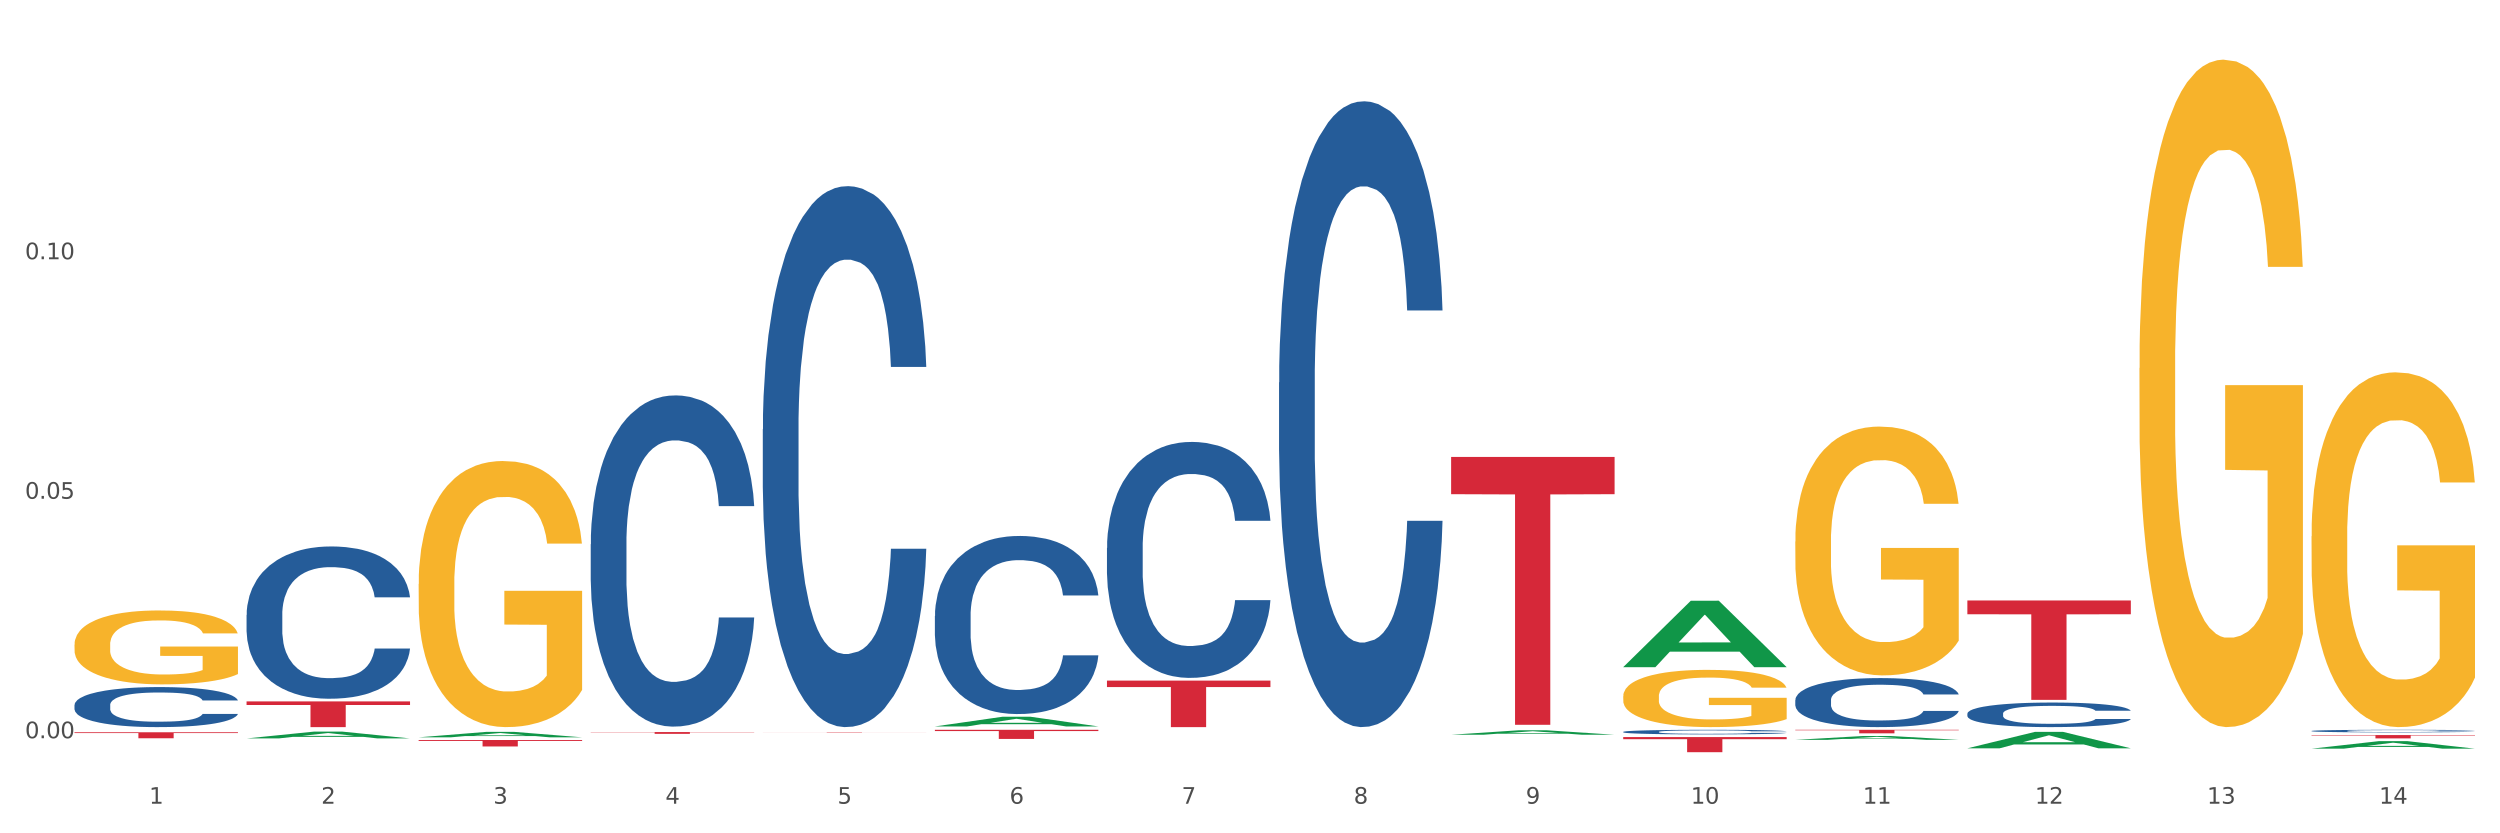
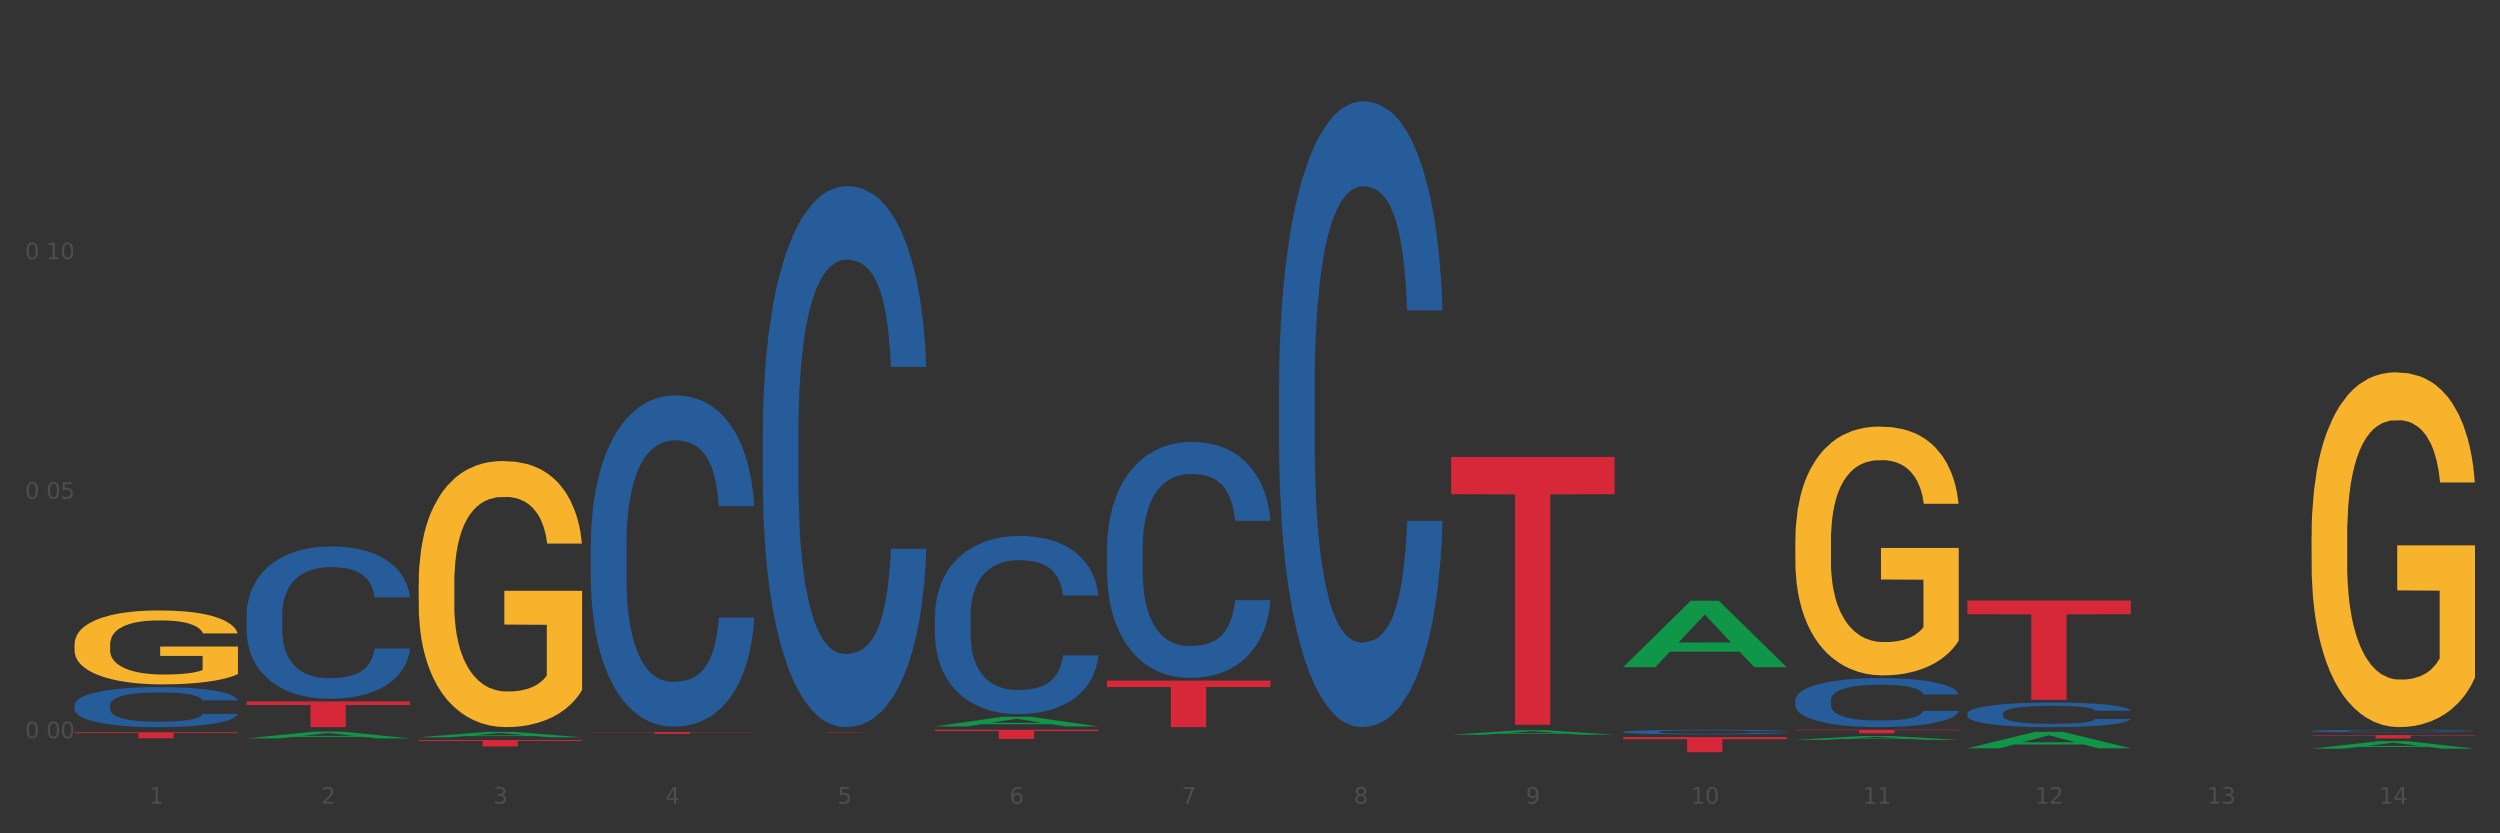
<svg xmlns="http://www.w3.org/2000/svg" xmlns:xlink="http://www.w3.org/1999/xlink" width="1080pt" height="360pt" viewBox="0 0 1080 360" version="1.1">
  <rect x="0" y="0" width="1080" height="360" fill="#333333" stroke="none" />
  <defs>
    <style type="text/css">*{stroke-linejoin: round; stroke-linecap: butt}</style>
  </defs>
  <g id="figure_1">
    <g id="patch_1">
-       <path d="M 0 360  L 1080 360  L 1080 0  L 0 0  z " style="fill: #ffffff; stroke: #ffffff; stroke-linejoin: miter" />
-     </g>
+       </g>
    <g id="axes_1">
      <g id="matplotlib.axis_1">
        <g id="xtick_1">
          <g id="text_1">
            <g style="fill: #4d4d4d" transform="translate(64.432 347.204) scale(0.096 -0.096)">
              <defs>
                <path id="DejaVuSans-31" d="M 794 531  L 1825 531  L 1825 4091  L 703 3866  L 703 4441  L 1819 4666  L 2450 4666  L 2450 531  L 3481 531  L 3481 0  L 794 0  L 794 531  z " transform="scale(0.016)" />
              </defs>
              <use xlink:href="#DejaVuSans-31" />
            </g>
          </g>
        </g>
        <g id="xtick_2">
          <g id="text_2">
            <g style="fill: #4d4d4d" transform="translate(138.771 347.204) scale(0.096 -0.096)">
              <defs>
                <path id="DejaVuSans-32" d="M 1228 531  L 3431 531  L 3431 0  L 469 0  L 469 531  Q 828 903 1448 1529  Q 2069 2156 2228 2338  Q 2531 2678 2651 2914  Q 2772 3150 2772 3378  Q 2772 3750 2511 3984  Q 2250 4219 1831 4219  Q 1534 4219 1204 4116  Q 875 4013 500 3803  L 500 4441  Q 881 4594 1212 4672  Q 1544 4750 1819 4750  Q 2544 4750 2975 4387  Q 3406 4025 3406 3419  Q 3406 3131 3298 2873  Q 3191 2616 2906 2266  Q 2828 2175 2409 1742  Q 1991 1309 1228 531  z " transform="scale(0.016)" />
              </defs>
              <use xlink:href="#DejaVuSans-32" />
            </g>
          </g>
        </g>
        <g id="xtick_3">
          <g id="text_3">
            <g style="fill: #4d4d4d" transform="translate(213.109 347.204) scale(0.096 -0.096)">
              <defs>
                <path id="DejaVuSans-33" d="M 2597 2516  Q 3050 2419 3304 2112  Q 3559 1806 3559 1356  Q 3559 666 3084 287  Q 2609 -91 1734 -91  Q 1441 -91 1130 -33  Q 819 25 488 141  L 488 750  Q 750 597 1062 519  Q 1375 441 1716 441  Q 2309 441 2620 675  Q 2931 909 2931 1356  Q 2931 1769 2642 2001  Q 2353 2234 1838 2234  L 1294 2234  L 1294 2753  L 1863 2753  Q 2328 2753 2575 2939  Q 2822 3125 2822 3475  Q 2822 3834 2567 4026  Q 2313 4219 1838 4219  Q 1578 4219 1281 4162  Q 984 4106 628 3988  L 628 4550  Q 988 4650 1302 4700  Q 1616 4750 1894 4750  Q 2613 4750 3031 4423  Q 3450 4097 3450 3541  Q 3450 3153 3228 2886  Q 3006 2619 2597 2516  z " transform="scale(0.016)" />
              </defs>
              <use xlink:href="#DejaVuSans-33" />
            </g>
          </g>
        </g>
        <g id="xtick_4">
          <g id="text_4">
            <g style="fill: #4d4d4d" transform="translate(287.448 347.204) scale(0.096 -0.096)">
              <defs>
                <path id="DejaVuSans-34" d="M 2419 4116  L 825 1625  L 2419 1625  L 2419 4116  z M 2253 4666  L 3047 4666  L 3047 1625  L 3713 1625  L 3713 1100  L 3047 1100  L 3047 0  L 2419 0  L 2419 1100  L 313 1100  L 313 1709  L 2253 4666  z " transform="scale(0.016)" />
              </defs>
              <use xlink:href="#DejaVuSans-34" />
            </g>
          </g>
        </g>
        <g id="xtick_5">
          <g id="text_5">
            <g style="fill: #4d4d4d" transform="translate(361.787 347.204) scale(0.096 -0.096)">
              <defs>
                <path id="DejaVuSans-35" d="M 691 4666  L 3169 4666  L 3169 4134  L 1269 4134  L 1269 2991  Q 1406 3038 1543 3061  Q 1681 3084 1819 3084  Q 2600 3084 3056 2656  Q 3513 2228 3513 1497  Q 3513 744 3044 326  Q 2575 -91 1722 -91  Q 1428 -91 1123 -41  Q 819 9 494 109  L 494 744  Q 775 591 1075 516  Q 1375 441 1709 441  Q 2250 441 2565 725  Q 2881 1009 2881 1497  Q 2881 1984 2565 2268  Q 2250 2553 1709 2553  Q 1456 2553 1204 2497  Q 953 2441 691 2322  L 691 4666  z " transform="scale(0.016)" />
              </defs>
              <use xlink:href="#DejaVuSans-35" />
            </g>
          </g>
        </g>
        <g id="xtick_6">
          <g id="text_6">
            <g style="fill: #4d4d4d" transform="translate(436.125 347.204) scale(0.096 -0.096)">
              <defs>
                <path id="DejaVuSans-36" d="M 2113 2584  Q 1688 2584 1439 2293  Q 1191 2003 1191 1497  Q 1191 994 1439 701  Q 1688 409 2113 409  Q 2538 409 2786 701  Q 3034 994 3034 1497  Q 3034 2003 2786 2293  Q 2538 2584 2113 2584  z M 3366 4563  L 3366 3988  Q 3128 4100 2886 4159  Q 2644 4219 2406 4219  Q 1781 4219 1451 3797  Q 1122 3375 1075 2522  Q 1259 2794 1537 2939  Q 1816 3084 2150 3084  Q 2853 3084 3261 2657  Q 3669 2231 3669 1497  Q 3669 778 3244 343  Q 2819 -91 2113 -91  Q 1303 -91 875 529  Q 447 1150 447 2328  Q 447 3434 972 4092  Q 1497 4750 2381 4750  Q 2619 4750 2861 4703  Q 3103 4656 3366 4563  z " transform="scale(0.016)" />
              </defs>
              <use xlink:href="#DejaVuSans-36" />
            </g>
          </g>
        </g>
        <g id="xtick_7">
          <g id="text_7">
            <g style="fill: #4d4d4d" transform="translate(510.464 347.204) scale(0.096 -0.096)">
              <defs>
                <path id="DejaVuSans-37" d="M 525 4666  L 3525 4666  L 3525 4397  L 1831 0  L 1172 0  L 2766 4134  L 525 4134  L 525 4666  z " transform="scale(0.016)" />
              </defs>
              <use xlink:href="#DejaVuSans-37" />
            </g>
          </g>
        </g>
        <g id="xtick_8">
          <g id="text_8">
            <g style="fill: #4d4d4d" transform="translate(584.803 347.204) scale(0.096 -0.096)">
              <defs>
-                 <path id="DejaVuSans-38" d="M 2034 2216  Q 1584 2216 1326 1975  Q 1069 1734 1069 1313  Q 1069 891 1326 650  Q 1584 409 2034 409  Q 2484 409 2743 651  Q 3003 894 3003 1313  Q 3003 1734 2745 1975  Q 2488 2216 2034 2216  z M 1403 2484  Q 997 2584 770 2862  Q 544 3141 544 3541  Q 544 4100 942 4425  Q 1341 4750 2034 4750  Q 2731 4750 3128 4425  Q 3525 4100 3525 3541  Q 3525 3141 3298 2862  Q 3072 2584 2669 2484  Q 3125 2378 3379 2068  Q 3634 1759 3634 1313  Q 3634 634 3220 271  Q 2806 -91 2034 -91  Q 1263 -91 848 271  Q 434 634 434 1313  Q 434 1759 690 2068  Q 947 2378 1403 2484  z M 1172 3481  Q 1172 3119 1398 2916  Q 1625 2713 2034 2713  Q 2441 2713 2670 2916  Q 2900 3119 2900 3481  Q 2900 3844 2670 4047  Q 2441 4250 2034 4250  Q 1625 4250 1398 4047  Q 1172 3844 1172 3481  z " transform="scale(0.016)" />
+                 <path id="DejaVuSans-38" d="M 2034 2216  Q 1584 2216 1326 1975  Q 1069 1734 1069 1313  Q 1069 891 1326 650  Q 1584 409 2034 409  Q 2484 409 2743 651  Q 3003 894 3003 1313  Q 3003 1734 2745 1975  Q 2488 2216 2034 2216  z M 1403 2484  Q 997 2584 770 2862  Q 544 3141 544 3541  Q 544 4100 942 4425  Q 1341 4750 2034 4750  Q 2731 4750 3128 4425  Q 3525 4100 3525 3541  Q 3525 3141 3298 2862  Q 3072 2584 2669 2484  Q 3125 2378 3379 2068  Q 3634 1759 3634 1313  Q 3634 634 3220 271  Q 2806 -91 2034 -91  Q 1263 -91 848 271  Q 434 634 434 1313  Q 947 2378 1403 2484  z M 1172 3481  Q 1172 3119 1398 2916  Q 1625 2713 2034 2713  Q 2441 2713 2670 2916  Q 2900 3119 2900 3481  Q 2900 3844 2670 4047  Q 2441 4250 2034 4250  Q 1625 4250 1398 4047  Q 1172 3844 1172 3481  z " transform="scale(0.016)" />
              </defs>
              <use xlink:href="#DejaVuSans-38" />
            </g>
          </g>
        </g>
        <g id="xtick_9">
          <g id="text_9">
            <g style="fill: #4d4d4d" transform="translate(659.142 347.204) scale(0.096 -0.096)">
              <defs>
                <path id="DejaVuSans-39" d="M 703 97  L 703 672  Q 941 559 1184 500  Q 1428 441 1663 441  Q 2288 441 2617 861  Q 2947 1281 2994 2138  Q 2813 1869 2534 1725  Q 2256 1581 1919 1581  Q 1219 1581 811 2004  Q 403 2428 403 3163  Q 403 3881 828 4315  Q 1253 4750 1959 4750  Q 2769 4750 3195 4129  Q 3622 3509 3622 2328  Q 3622 1225 3098 567  Q 2575 -91 1691 -91  Q 1453 -91 1209 -44  Q 966 3 703 97  z M 1959 2075  Q 2384 2075 2632 2365  Q 2881 2656 2881 3163  Q 2881 3666 2632 3958  Q 2384 4250 1959 4250  Q 1534 4250 1286 3958  Q 1038 3666 1038 3163  Q 1038 2656 1286 2365  Q 1534 2075 1959 2075  z " transform="scale(0.016)" />
              </defs>
              <use xlink:href="#DejaVuSans-39" />
            </g>
          </g>
        </g>
        <g id="xtick_10">
          <g id="text_10">
            <g style="fill: #4d4d4d" transform="translate(730.426 347.204) scale(0.096 -0.096)">
              <defs>
                <path id="DejaVuSans-30" d="M 2034 4250  Q 1547 4250 1301 3770  Q 1056 3291 1056 2328  Q 1056 1369 1301 889  Q 1547 409 2034 409  Q 2525 409 2770 889  Q 3016 1369 3016 2328  Q 3016 3291 2770 3770  Q 2525 4250 2034 4250  z M 2034 4750  Q 2819 4750 3233 4129  Q 3647 3509 3647 2328  Q 3647 1150 3233 529  Q 2819 -91 2034 -91  Q 1250 -91 836 529  Q 422 1150 422 2328  Q 422 3509 836 4129  Q 1250 4750 2034 4750  z " transform="scale(0.016)" />
              </defs>
              <use xlink:href="#DejaVuSans-31" />
              <use xlink:href="#DejaVuSans-30" transform="translate(63.623 0)" />
            </g>
          </g>
        </g>
        <g id="xtick_11">
          <g id="text_11">
            <g style="fill: #4d4d4d" transform="translate(804.765 347.204) scale(0.096 -0.096)">
              <use xlink:href="#DejaVuSans-31" />
              <use xlink:href="#DejaVuSans-31" transform="translate(63.623 0)" />
            </g>
          </g>
        </g>
        <g id="xtick_12">
          <g id="text_12">
            <g style="fill: #4d4d4d" transform="translate(879.104 347.204) scale(0.096 -0.096)">
              <use xlink:href="#DejaVuSans-31" />
              <use xlink:href="#DejaVuSans-32" transform="translate(63.623 0)" />
            </g>
          </g>
        </g>
        <g id="xtick_13">
          <g id="text_13">
            <g style="fill: #4d4d4d" transform="translate(953.442 347.204) scale(0.096 -0.096)">
              <use xlink:href="#DejaVuSans-31" />
              <use xlink:href="#DejaVuSans-33" transform="translate(63.623 0)" />
            </g>
          </g>
        </g>
        <g id="xtick_14">
          <g id="text_14">
            <g style="fill: #4d4d4d" transform="translate(1027.781 347.204) scale(0.096 -0.096)">
              <use xlink:href="#DejaVuSans-31" />
              <use xlink:href="#DejaVuSans-34" transform="translate(63.623 0)" />
            </g>
          </g>
        </g>
        <g id="xtick_15" />
        <g id="xtick_16" />
        <g id="xtick_17" />
        <g id="xtick_18" />
        <g id="xtick_19" />
        <g id="xtick_20" />
        <g id="xtick_21" />
        <g id="xtick_22" />
        <g id="xtick_23" />
        <g id="xtick_24" />
        <g id="xtick_25" />
        <g id="xtick_26" />
        <g id="xtick_27" />
      </g>
      <g id="matplotlib.axis_2">
        <g id="ytick_1">
          <g id="text_15">
            <g style="fill: #4d4d4d" transform="translate(10.8 318.918) scale(0.096 -0.096)">
              <defs>
-                 <path id="DejaVuSans-2e" d="M 684 794  L 1344 794  L 1344 0  L 684 0  L 684 794  z " transform="scale(0.016)" />
-               </defs>
+                 </defs>
              <use xlink:href="#DejaVuSans-30" />
              <use xlink:href="#DejaVuSans-2e" transform="translate(63.623 0)" />
              <use xlink:href="#DejaVuSans-30" transform="translate(95.41 0)" />
              <use xlink:href="#DejaVuSans-30" transform="translate(159.033 0)" />
            </g>
          </g>
        </g>
        <g id="ytick_2">
          <g id="text_16">
            <g style="fill: #4d4d4d" transform="translate(10.8 215.455) scale(0.096 -0.096)">
              <use xlink:href="#DejaVuSans-30" />
              <use xlink:href="#DejaVuSans-2e" transform="translate(63.623 0)" />
              <use xlink:href="#DejaVuSans-30" transform="translate(95.41 0)" />
              <use xlink:href="#DejaVuSans-35" transform="translate(159.033 0)" />
            </g>
          </g>
        </g>
        <g id="ytick_3">
          <g id="text_17">
            <g style="fill: #4d4d4d" transform="translate(10.8 111.992) scale(0.096 -0.096)">
              <use xlink:href="#DejaVuSans-30" />
              <use xlink:href="#DejaVuSans-2e" transform="translate(63.623 0)" />
              <use xlink:href="#DejaVuSans-31" transform="translate(95.41 0)" />
              <use xlink:href="#DejaVuSans-30" transform="translate(159.033 0)" />
            </g>
          </g>
        </g>
        <g id="ytick_4" />
        <g id="ytick_5" />
        <g id="ytick_6" />
      </g>
      <g id="PolyCollection_1">
        <path d="M 106.514 318.995  L 106.587 318.993  L 135.709 316.05  L 147.795 316.047  L 177.135 319.001  L 163.157 319.001  L 156.823 318.313  L 126.754 318.313  L 126.535 318.324  L 120.42 319.001  L 106.514 319.001  L 106.514 318.995  L 130.54 317.903  L 153.037 317.9  L 141.897 316.677  L 141.752 316.671  L 141.606 316.68  L 130.467 317.9  L 130.54 317.903  L 106.514 318.995  z " clip-path="url(#pb82de39bfc)" style="fill: #109648" />
        <path d="M 403.869 315.271  L 474.49 315.271  L 474.49 315.821  L 446.71 315.824  L 446.71 319.229  L 431.481 319.229  L 431.481 315.824  L 403.869 315.821  L 403.869 315.274  L 403.869 315.271  z " clip-path="url(#pb82de39bfc)" style="fill: #d62839" />
        <path d="M 478.207 294.014  L 548.829 294.014  L 548.829 296.807  L 521.049 296.826  L 521.049 314.113  L 505.82 314.113  L 505.82 296.826  L 478.207 296.807  L 478.207 294.033  L 478.207 294.014  z " clip-path="url(#pb82de39bfc)" style="fill: #d62839" />
        <path d="M 626.885 197.404  L 697.506 197.404  L 697.506 213.485  L 669.726 213.593  L 669.726 313.118  L 654.497 313.118  L 654.497 213.593  L 626.885 213.485  L 626.885 197.513  L 626.885 197.404  z " clip-path="url(#pb82de39bfc)" style="fill: #d62839" />
        <path d="M 701.223 318.418  L 771.845 318.418  L 771.845 319.326  L 744.065 319.332  L 744.065 324.95  L 728.836 324.95  L 728.836 319.332  L 701.223 319.326  L 701.223 318.424  L 701.223 318.418  z " clip-path="url(#pb82de39bfc)" style="fill: #d62839" />
        <path d="M 775.562 315.271  L 846.184 315.271  L 846.184 315.483  L 818.404 315.484  L 818.404 316.798  L 803.175 316.798  L 803.175 315.484  L 775.562 315.483  L 775.562 315.272  L 775.562 315.271  z " clip-path="url(#pb82de39bfc)" style="fill: #d62839" />
        <path d="M 849.901 259.389  L 920.523 259.389  L 920.523 265.358  L 892.742 265.398  L 892.742 302.342  L 877.514 302.342  L 877.514 265.398  L 849.901 265.358  L 849.901 259.429  L 849.901 259.389  z " clip-path="url(#pb82de39bfc)" style="fill: #d62839" />
        <path d="M 998.578 317.548  L 1069.2 317.548  L 1069.2 317.75  L 1041.42 317.751  L 1041.42 319.002  L 1026.191 319.002  L 1026.191 317.751  L 998.578 317.75  L 998.578 317.549  L 998.578 317.548  z " clip-path="url(#pb82de39bfc)" style="fill: #d62839" />
        <path d="M 106.514 265.628  L 106.597 265.568  L 106.597 263.885  L 106.848 261.602  L 107.766 257.396  L 108.935 254.211  L 110.938 250.486  L 112.023 248.923  L 113.442 247.181  L 116.364 244.357  L 119.703 241.953  L 122.04 240.631  L 123.794 239.79  L 127.717 238.288  L 129.971 237.627  L 132.308 237.086  L 134.312 236.726  L 137.651 236.305  L 140.322 236.125  L 143.411 236.065  L 145.998 236.125  L 149.421 236.365  L 154.43 237.086  L 156.35 237.507  L 158.937 238.228  L 161.609 239.189  L 163.779 240.151  L 166.283 241.533  L 168.871 243.335  L 171.376 245.619  L 173.129 247.722  L 174.548 249.945  L 175.8 252.649  L 176.718 255.593  L 177.135 258.057  L 161.859 258.057  L 161.442 255.833  L 160.607 253.43  L 159.772 251.808  L 158.854 250.486  L 157.435 248.983  L 156.183 248.022  L 154.096 246.88  L 152.176 246.159  L 150.59 245.739  L 148.67 245.378  L 144.579 245.018  L 141.658 245.018  L 139.821 245.138  L 137.567 245.438  L 135.647 245.859  L 133.393 246.58  L 131.64 247.361  L 129.887 248.383  L 128.886 249.104  L 127.383 250.426  L 126.381 251.507  L 125.046 253.37  L 124.294 254.692  L 122.959 258.117  L 122.374 260.64  L 122.124 262.383  L 121.957 264.306  L 121.957 273.679  L 122.458 277.885  L 122.875 279.688  L 123.543 281.731  L 124.795 284.375  L 126.632 286.959  L 128.552 288.821  L 130.138 289.963  L 131.64 290.804  L 133.143 291.465  L 134.979 292.066  L 136.482 292.426  L 138.736 292.787  L 141.407 292.967  L 143.494 292.967  L 147.751 292.667  L 149.671 292.366  L 151.508 291.946  L 153.511 291.285  L 155.097 290.564  L 156.016 290.023  L 157.518 288.881  L 158.687 287.68  L 159.689 286.298  L 160.357 285.096  L 161.108 283.293  L 161.692 281.25  L 161.859 280.169  L 177.135 280.169  L 176.802 282.332  L 176.217 284.435  L 175.049 287.259  L 174.13 288.881  L 172.711 290.864  L 171.209 292.547  L 169.122 294.409  L 167.202 295.791  L 165.198 296.993  L 163.028 298.075  L 159.104 299.577  L 157.685 299.997  L 154.68 300.718  L 152.343 301.139  L 148.92 301.56  L 145.414 301.8  L 141.741 301.86  L 138.486 301.74  L 134.896 301.379  L 132.642 301.019  L 130.138 300.478  L 127.216 299.637  L 124.461 298.615  L 121.874 297.414  L 119.453 296.032  L 117.199 294.469  L 114.277 291.886  L 112.107 289.362  L 110.521 287.019  L 109.435 285.036  L 108.35 282.512  L 107.766 280.77  L 106.848 276.563  L 106.514 272.658  L 106.514 265.628  z " clip-path="url(#pb82de39bfc)" style="fill: #255c99" />
        <path d="M 329.53 316.369  L 400.152 316.369  L 400.152 316.391  L 372.371 316.391  L 372.371 316.527  L 357.143 316.527  L 357.143 316.391  L 329.53 316.391  L 329.53 316.369  L 329.53 316.369  z " clip-path="url(#pb82de39bfc)" style="fill: #d62839" />
        <path d="M 32.175 278.476  L 32.258 278.447  L 32.258 277.397  L 32.425 276.493  L 33.259 274.305  L 34.51 272.497  L 35.427 271.535  L 36.344 270.747  L 37.428 269.96  L 38.762 269.143  L 41.18 267.947  L 42.681 267.335  L 44.515 266.693  L 47.85 265.76  L 50.268 265.235  L 52.77 264.797  L 56.855 264.272  L 59.523 264.039  L 62.358 263.864  L 65.777 263.747  L 68.361 263.718  L 74.031 263.806  L 78.867 264.068  L 81.202 264.272  L 84.203 264.622  L 85.788 264.856  L 88.372 265.322  L 91.04 265.935  L 92.875 266.46  L 95.626 267.451  L 97.711 268.443  L 99.628 269.668  L 100.629 270.514  L 101.379 271.301  L 102.046 272.206  L 102.713 273.635  L 87.705 273.635  L 87.122 272.614  L 86.204 271.651  L 84.87 270.718  L 83.703 270.135  L 81.702 269.406  L 79.868 268.939  L 77.95 268.589  L 75.615 268.297  L 73.781 268.151  L 71.196 268.035  L 66.11 268.064  L 62.692 268.297  L 60.357 268.589  L 58.856 268.851  L 57.522 269.143  L 56.021 269.551  L 54.27 270.164  L 53.02 270.718  L 51.769 271.418  L 50.768 272.118  L 49.851 272.935  L 49.101 273.81  L 48.517 274.714  L 48.017 275.822  L 47.6 277.66  L 47.6 281.655  L 47.767 282.56  L 48.184 283.755  L 48.684 284.659  L 49.518 285.739  L 50.268 286.468  L 51.686 287.518  L 53.27 288.393  L 54.52 288.947  L 55.771 289.414  L 57.939 290.055  L 60.357 290.58  L 62.441 290.901  L 65.276 291.193  L 67.194 291.309  L 68.862 291.368  L 72.947 291.368  L 75.865 291.28  L 79.117 291.076  L 81.619 290.814  L 83.703 290.493  L 86.038 289.968  L 87.538 289.472  L 87.538 283.376  L 69.195 283.347  L 69.195 279.293  L 102.797 279.293  L 102.797 291.193  L 101.379 291.805  L 99.795 292.359  L 98.128 292.855  L 95.626 293.468  L 92.625 294.051  L 89.956 294.459  L 87.122 294.809  L 83.786 295.13  L 79.451 295.422  L 76.783 295.538  L 73.447 295.626  L 69.529 295.655  L 66.11 295.597  L 62.775 295.451  L 59.273 295.189  L 55.855 294.809  L 53.27 294.43  L 50.685 293.964  L 47.934 293.351  L 45.766 292.768  L 44.098 292.243  L 42.264 291.572  L 40.263 290.697  L 38.762 289.909  L 37.428 289.093  L 36.01 288.043  L 35.01 287.139  L 34.009 286.001  L 33.426 285.155  L 32.759 283.843  L 32.258 282.005  L 32.175 278.476  z " clip-path="url(#pb82de39bfc)" style="fill: #f7b32b" />
        <path d="M 849.901 308.269  L 849.984 308.259  L 849.984 307.988  L 850.235 307.619  L 851.153 306.941  L 852.322 306.427  L 854.325 305.826  L 855.41 305.574  L 856.829 305.293  L 859.751 304.838  L 863.09 304.45  L 865.428 304.237  L 867.181 304.101  L 871.104 303.859  L 873.358 303.752  L 875.695 303.665  L 877.699 303.607  L 881.038 303.539  L 883.709 303.51  L 886.798 303.5  L 889.386 303.51  L 892.808 303.549  L 897.817 303.665  L 899.737 303.733  L 902.325 303.849  L 904.996 304.004  L 907.166 304.159  L 909.671 304.382  L 912.258 304.673  L 914.763 305.041  L 916.516 305.38  L 917.935 305.739  L 919.187 306.175  L 920.105 306.65  L 920.523 307.047  L 905.246 307.047  L 904.829 306.689  L 903.994 306.301  L 903.159 306.04  L 902.241 305.826  L 900.822 305.584  L 899.57 305.429  L 897.483 305.245  L 895.563 305.129  L 893.977 305.061  L 892.057 305.003  L 887.966 304.944  L 885.045 304.944  L 883.208 304.964  L 880.954 305.012  L 879.034 305.08  L 876.78 305.196  L 875.027 305.322  L 873.274 305.487  L 872.273 305.603  L 870.77 305.817  L 869.768 305.991  L 868.433 306.292  L 867.681 306.505  L 866.346 307.057  L 865.761 307.464  L 865.511 307.745  L 865.344 308.055  L 865.344 309.567  L 865.845 310.246  L 866.262 310.536  L 866.93 310.866  L 868.182 311.292  L 870.019 311.709  L 871.939 312.009  L 873.525 312.194  L 875.027 312.329  L 876.53 312.436  L 878.367 312.533  L 879.869 312.591  L 882.123 312.649  L 884.794 312.678  L 886.881 312.678  L 891.139 312.63  L 893.059 312.581  L 894.895 312.513  L 896.899 312.407  L 898.485 312.291  L 899.403 312.203  L 900.905 312.019  L 902.074 311.825  L 903.076 311.602  L 903.744 311.409  L 904.495 311.118  L 905.079 310.788  L 905.246 310.614  L 920.523 310.614  L 920.189 310.963  L 919.604 311.302  L 918.436 311.758  L 917.517 312.019  L 916.098 312.339  L 914.596 312.61  L 912.509 312.911  L 910.589 313.134  L 908.585 313.328  L 906.415 313.502  L 902.491 313.744  L 901.072 313.812  L 898.067 313.928  L 895.73 313.996  L 892.307 314.064  L 888.801 314.103  L 885.128 314.113  L 881.873 314.093  L 878.283 314.035  L 876.029 313.977  L 873.525 313.89  L 870.603 313.754  L 867.848 313.589  L 865.261 313.395  L 862.84 313.172  L 860.586 312.92  L 857.664 312.504  L 855.494 312.097  L 853.908 311.719  L 852.823 311.399  L 851.737 310.992  L 851.153 310.711  L 850.235 310.032  L 849.901 309.402  L 849.901 308.269  z " clip-path="url(#pb82de39bfc)" style="fill: #255c99" />
        <path d="M 775.562 302.45  L 775.646 302.43  L 775.646 301.889  L 775.896 301.154  L 776.814 299.8  L 777.983 298.775  L 779.986 297.575  L 781.072 297.073  L 782.491 296.512  L 785.412 295.603  L 788.752 294.829  L 791.089 294.403  L 792.842 294.133  L 796.765 293.649  L 799.019 293.436  L 801.357 293.262  L 803.36 293.146  L 806.699 293.011  L 809.37 292.953  L 812.459 292.933  L 815.047 292.953  L 818.469 293.03  L 823.478 293.262  L 825.398 293.398  L 827.986 293.63  L 830.657 293.939  L 832.828 294.249  L 835.332 294.694  L 837.92 295.274  L 840.424 296.009  L 842.177 296.686  L 843.596 297.401  L 844.848 298.272  L 845.766 299.219  L 846.184 300.012  L 830.908 300.012  L 830.49 299.297  L 829.655 298.523  L 828.821 298.001  L 827.902 297.575  L 826.483 297.092  L 825.231 296.782  L 823.144 296.415  L 821.224 296.183  L 819.638 296.047  L 817.718 295.931  L 813.628 295.815  L 810.706 295.815  L 808.87 295.854  L 806.616 295.951  L 804.696 296.086  L 802.442 296.318  L 800.689 296.57  L 798.936 296.898  L 797.934 297.131  L 796.431 297.556  L 795.43 297.904  L 794.094 298.504  L 793.343 298.929  L 792.007 300.032  L 791.423 300.844  L 791.172 301.405  L 791.005 302.024  L 791.005 305.041  L 791.506 306.395  L 791.924 306.975  L 792.591 307.633  L 793.844 308.484  L 795.68 309.316  L 797.6 309.915  L 799.186 310.283  L 800.689 310.554  L 802.191 310.766  L 804.028 310.96  L 805.53 311.076  L 807.784 311.192  L 810.456 311.25  L 812.543 311.25  L 816.8 311.153  L 818.72 311.057  L 820.556 310.921  L 822.56 310.708  L 824.146 310.476  L 825.064 310.302  L 826.567 309.935  L 827.735 309.548  L 828.737 309.103  L 829.405 308.716  L 830.156 308.136  L 830.741 307.478  L 830.908 307.13  L 846.184 307.13  L 845.85 307.827  L 845.266 308.503  L 844.097 309.413  L 843.179 309.935  L 841.76 310.573  L 840.257 311.115  L 838.17 311.714  L 836.25 312.159  L 834.247 312.546  L 832.076 312.894  L 828.153 313.378  L 826.734 313.513  L 823.728 313.745  L 821.391 313.88  L 817.969 314.016  L 814.463 314.093  L 810.79 314.113  L 807.534 314.074  L 803.944 313.958  L 801.69 313.842  L 799.186 313.668  L 796.264 313.397  L 793.51 313.068  L 790.922 312.681  L 788.501 312.236  L 786.247 311.734  L 783.325 310.902  L 781.155 310.089  L 779.569 309.335  L 778.484 308.697  L 777.399 307.885  L 776.814 307.324  L 775.896 305.97  L 775.562 304.713  L 775.562 302.45  z " clip-path="url(#pb82de39bfc)" style="fill: #255c99" />
        <path d="M 701.223 316.164  L 701.307 316.163  L 701.307 316.112  L 701.557 316.043  L 702.476 315.916  L 703.644 315.819  L 705.648 315.707  L 706.733 315.659  L 708.152 315.607  L 711.074 315.521  L 714.413 315.449  L 716.75 315.409  L 718.503 315.383  L 722.427 315.338  L 724.681 315.318  L 727.018 315.301  L 729.021 315.291  L 732.36 315.278  L 735.032 315.272  L 738.12 315.271  L 740.708 315.272  L 744.131 315.28  L 749.139 315.301  L 751.059 315.314  L 753.647 315.336  L 756.318 315.365  L 758.489 315.394  L 760.993 315.436  L 763.581 315.49  L 766.085 315.559  L 767.838 315.623  L 769.257 315.69  L 770.51 315.772  L 771.428 315.861  L 771.845 315.936  L 756.569 315.936  L 756.151 315.868  L 755.317 315.796  L 754.482 315.747  L 753.564 315.707  L 752.145 315.661  L 750.892 315.632  L 748.805 315.598  L 746.885 315.576  L 745.299 315.563  L 743.379 315.552  L 739.289 315.541  L 736.367 315.541  L 734.531 315.545  L 732.277 315.554  L 730.357 315.567  L 728.103 315.589  L 726.35 315.612  L 724.597 315.643  L 723.595 315.665  L 722.093 315.705  L 721.091 315.738  L 719.755 315.794  L 719.004 315.834  L 717.668 315.937  L 717.084 316.014  L 716.834 316.066  L 716.667 316.124  L 716.667 316.408  L 717.168 316.535  L 717.585 316.59  L 718.253 316.651  L 719.505 316.731  L 721.341 316.809  L 723.261 316.866  L 724.847 316.9  L 726.35 316.926  L 727.853 316.946  L 729.689 316.964  L 731.192 316.975  L 733.446 316.986  L 736.117 316.991  L 738.204 316.991  L 742.461 316.982  L 744.381 316.973  L 746.218 316.96  L 748.221 316.94  L 749.807 316.918  L 750.725 316.902  L 752.228 316.868  L 753.397 316.831  L 754.398 316.789  L 755.066 316.753  L 755.818 316.699  L 756.402 316.637  L 756.569 316.604  L 771.845 316.604  L 771.511 316.67  L 770.927 316.733  L 769.758 316.819  L 768.84 316.868  L 767.421 316.928  L 765.918 316.978  L 763.831 317.035  L 761.911 317.076  L 759.908 317.113  L 757.738 317.146  L 753.814 317.191  L 752.395 317.204  L 749.39 317.225  L 747.052 317.238  L 743.63 317.251  L 740.124 317.258  L 736.451 317.26  L 733.195 317.256  L 729.606 317.245  L 727.352 317.235  L 724.847 317.218  L 721.926 317.193  L 719.171 317.162  L 716.583 317.126  L 714.162 317.084  L 711.908 317.037  L 708.987 316.958  L 706.816 316.882  L 705.23 316.811  L 704.145 316.751  L 703.06 316.675  L 702.476 316.622  L 701.557 316.495  L 701.223 316.377  L 701.223 316.164  z " clip-path="url(#pb82de39bfc)" style="fill: #255c99" />
        <path d="M 552.546 165.232  L 552.629 164.985  L 552.629 158.072  L 552.88 148.69  L 553.798 131.406  L 554.967 118.321  L 556.97 103.013  L 558.055 96.594  L 559.475 89.433  L 562.396 77.829  L 565.735 67.953  L 568.073 62.521  L 569.826 59.065  L 573.749 52.892  L 576.003 50.176  L 578.34 47.954  L 580.344 46.473  L 583.683 44.745  L 586.354 44.004  L 589.443 43.757  L 592.031 44.004  L 595.453 44.991  L 600.462 47.954  L 602.382 49.683  L 604.97 52.645  L 607.641 56.596  L 609.811 60.546  L 612.316 66.225  L 614.903 73.632  L 617.408 83.014  L 619.161 91.656  L 620.58 100.791  L 621.832 111.901  L 622.75 123.999  L 623.168 134.122  L 607.891 134.122  L 607.474 124.987  L 606.639 115.111  L 605.804 108.445  L 604.886 103.013  L 603.467 96.84  L 602.215 92.89  L 600.128 88.199  L 598.208 85.236  L 596.622 83.508  L 594.702 82.026  L 590.612 80.545  L 587.69 80.545  L 585.853 81.039  L 583.6 82.273  L 581.68 84.002  L 579.426 86.964  L 577.673 90.174  L 575.92 94.371  L 574.918 97.334  L 573.415 102.766  L 572.414 107.21  L 571.078 114.864  L 570.327 120.296  L 568.991 134.369  L 568.407 144.739  L 568.156 151.899  L 567.989 159.8  L 567.989 198.316  L 568.49 215.599  L 568.908 223.006  L 569.575 231.401  L 570.827 242.265  L 572.664 252.881  L 574.584 260.535  L 576.17 265.226  L 577.673 268.683  L 579.175 271.399  L 581.012 273.868  L 582.514 275.349  L 584.768 276.831  L 587.439 277.571  L 589.526 277.571  L 593.784 276.337  L 595.704 275.102  L 597.54 273.374  L 599.544 270.658  L 601.13 267.695  L 602.048 265.473  L 603.551 260.782  L 604.719 255.844  L 605.721 250.165  L 606.389 245.227  L 607.14 237.82  L 607.724 229.426  L 607.891 224.982  L 623.168 224.982  L 622.834 233.87  L 622.249 242.512  L 621.081 254.116  L 620.163 260.782  L 618.743 268.93  L 617.241 275.843  L 615.154 283.497  L 613.234 289.176  L 611.23 294.114  L 609.06 298.558  L 605.137 304.73  L 603.718 306.459  L 600.712 309.421  L 598.375 311.15  L 594.952 312.878  L 591.446 313.866  L 587.773 314.113  L 584.518 313.619  L 580.928 312.137  L 578.674 310.656  L 576.17 308.434  L 573.248 304.977  L 570.494 300.78  L 567.906 295.842  L 565.485 290.163  L 563.231 283.744  L 560.309 273.127  L 558.139 262.757  L 556.553 253.128  L 555.468 244.981  L 554.382 234.611  L 553.798 227.451  L 552.88 210.168  L 552.546 194.119  L 552.546 165.232  z " clip-path="url(#pb82de39bfc)" style="fill: #255c99" />
        <path d="M 478.207 236.716  L 478.291 236.623  L 478.291 234.016  L 478.541 230.478  L 479.459 223.961  L 480.628 219.027  L 482.632 213.255  L 483.717 210.834  L 485.136 208.134  L 488.058 203.759  L 491.397 200.035  L 493.734 197.986  L 495.487 196.683  L 499.41 194.355  L 501.664 193.331  L 504.002 192.493  L 506.005 191.935  L 509.344 191.283  L 512.016 191.004  L 515.104 190.911  L 517.692 191.004  L 521.115 191.376  L 526.123 192.493  L 528.043 193.145  L 530.631 194.262  L 533.302 195.752  L 535.473 197.241  L 537.977 199.383  L 540.565 202.176  L 543.069 205.714  L 544.822 208.972  L 546.241 212.417  L 547.493 216.606  L 548.412 221.168  L 548.829 224.986  L 533.553 224.986  L 533.135 221.541  L 532.301 217.817  L 531.466 215.303  L 530.548 213.255  L 529.128 210.927  L 527.876 209.438  L 525.789 207.669  L 523.869 206.552  L 522.283 205.9  L 520.363 205.341  L 516.273 204.783  L 513.351 204.783  L 511.515 204.969  L 509.261 205.434  L 507.341 206.086  L 505.087 207.203  L 503.334 208.414  L 501.581 209.996  L 500.579 211.114  L 499.077 213.162  L 498.075 214.838  L 496.739 217.724  L 495.988 219.772  L 494.652 225.079  L 494.068 228.989  L 493.818 231.689  L 493.651 234.668  L 493.651 249.192  L 494.151 255.709  L 494.569 258.502  L 495.237 261.667  L 496.489 265.764  L 498.325 269.767  L 500.245 272.653  L 501.831 274.422  L 503.334 275.725  L 504.837 276.75  L 506.673 277.681  L 508.176 278.239  L 510.429 278.798  L 513.101 279.077  L 515.188 279.077  L 519.445 278.612  L 521.365 278.146  L 523.202 277.494  L 525.205 276.47  L 526.791 275.353  L 527.709 274.515  L 529.212 272.746  L 530.381 270.884  L 531.382 268.743  L 532.05 266.881  L 532.801 264.088  L 533.386 260.922  L 533.553 259.247  L 548.829 259.247  L 548.495 262.598  L 547.911 265.857  L 546.742 270.232  L 545.824 272.746  L 544.405 275.819  L 542.902 278.425  L 540.815 281.311  L 538.895 283.453  L 536.892 285.315  L 534.721 286.991  L 530.798 289.318  L 529.379 289.97  L 526.374 291.087  L 524.036 291.739  L 520.614 292.39  L 517.108 292.763  L 513.435 292.856  L 510.179 292.67  L 506.59 292.111  L 504.336 291.553  L 501.831 290.715  L 498.91 289.411  L 496.155 287.829  L 493.567 285.967  L 491.146 283.825  L 488.892 281.405  L 485.971 277.401  L 483.8 273.491  L 482.214 269.86  L 481.129 266.788  L 480.044 262.878  L 479.459 260.178  L 478.541 253.661  L 478.207 247.609  L 478.207 236.716  z " clip-path="url(#pb82de39bfc)" style="fill: #255c99" />
        <path d="M 403.869 266.102  L 403.952 266.032  L 403.952 264.065  L 404.202 261.394  L 405.121 256.476  L 406.289 252.752  L 408.293 248.395  L 409.378 246.568  L 410.797 244.53  L 413.719 241.228  L 417.058 238.417  L 419.395 236.871  L 421.148 235.887  L 425.072 234.13  L 427.326 233.358  L 429.663 232.725  L 431.666 232.304  L 435.006 231.812  L 437.677 231.601  L 440.766 231.531  L 443.353 231.601  L 446.776 231.882  L 451.785 232.725  L 453.704 233.217  L 456.292 234.06  L 458.964 235.185  L 461.134 236.309  L 463.638 237.925  L 466.226 240.033  L 468.73 242.703  L 470.483 245.163  L 471.903 247.762  L 473.155 250.925  L 474.073 254.368  L 474.49 257.249  L 459.214 257.249  L 458.797 254.649  L 457.962 251.838  L 457.127 249.941  L 456.209 248.395  L 454.79 246.638  L 453.538 245.514  L 451.451 244.179  L 449.531 243.336  L 447.945 242.844  L 446.025 242.422  L 441.934 242.001  L 439.012 242.001  L 437.176 242.141  L 434.922 242.492  L 433.002 242.984  L 430.748 243.827  L 428.995 244.741  L 427.242 245.936  L 426.24 246.779  L 424.738 248.325  L 423.736 249.589  L 422.401 251.768  L 421.649 253.314  L 420.314 257.319  L 419.729 260.27  L 419.479 262.308  L 419.312 264.557  L 419.312 275.518  L 419.813 280.437  L 420.23 282.545  L 420.898 284.934  L 422.15 288.026  L 423.987 291.048  L 425.907 293.226  L 427.493 294.561  L 428.995 295.545  L 430.498 296.318  L 432.334 297.02  L 433.837 297.442  L 436.091 297.864  L 438.762 298.074  L 440.849 298.074  L 445.106 297.723  L 447.026 297.372  L 448.863 296.88  L 450.866 296.107  L 452.452 295.264  L 453.371 294.631  L 454.873 293.296  L 456.042 291.891  L 457.044 290.275  L 457.711 288.869  L 458.463 286.761  L 459.047 284.372  L 459.214 283.107  L 474.49 283.107  L 474.156 285.637  L 473.572 288.096  L 472.403 291.399  L 471.485 293.296  L 470.066 295.615  L 468.563 297.583  L 466.477 299.761  L 464.557 301.377  L 462.553 302.782  L 460.383 304.047  L 456.459 305.804  L 455.04 306.296  L 452.035 307.139  L 449.698 307.631  L 446.275 308.123  L 442.769 308.404  L 439.096 308.474  L 435.84 308.334  L 432.251 307.912  L 429.997 307.49  L 427.493 306.858  L 424.571 305.874  L 421.816 304.68  L 419.228 303.274  L 416.808 301.658  L 414.554 299.831  L 411.632 296.81  L 409.462 293.858  L 407.875 291.118  L 406.79 288.799  L 405.705 285.848  L 405.121 283.81  L 404.202 278.891  L 403.869 274.324  L 403.869 266.102  z " clip-path="url(#pb82de39bfc)" style="fill: #255c99" />
        <path d="M 329.53 185.417  L 329.613 185.204  L 329.613 179.228  L 329.864 171.118  L 330.782 156.178  L 331.951 144.867  L 333.954 131.634  L 335.039 126.085  L 336.458 119.896  L 339.38 109.865  L 342.719 101.328  L 345.057 96.633  L 346.81 93.645  L 350.733 88.309  L 352.987 85.962  L 355.324 84.041  L 357.328 82.76  L 360.667 81.266  L 363.338 80.626  L 366.427 80.413  L 369.015 80.626  L 372.437 81.48  L 377.446 84.041  L 379.366 85.535  L 381.954 88.096  L 384.625 91.511  L 386.795 94.925  L 389.3 99.834  L 391.887 106.237  L 394.392 114.347  L 396.145 121.817  L 397.564 129.714  L 398.816 139.318  L 399.734 149.776  L 400.152 158.526  L 384.875 158.526  L 384.458 150.629  L 383.623 142.092  L 382.788 136.33  L 381.87 131.634  L 380.451 126.299  L 379.199 122.884  L 377.112 118.829  L 375.192 116.268  L 373.606 114.774  L 371.686 113.493  L 367.595 112.213  L 364.674 112.213  L 362.837 112.64  L 360.583 113.707  L 358.663 115.201  L 356.41 117.762  L 354.656 120.536  L 352.903 124.165  L 351.902 126.726  L 350.399 131.421  L 349.397 135.263  L 348.062 141.879  L 347.31 146.574  L 345.975 158.739  L 345.391 167.703  L 345.14 173.893  L 344.973 180.722  L 344.973 214.016  L 345.474 228.956  L 345.891 235.359  L 346.559 242.615  L 347.811 252.006  L 349.648 261.183  L 351.568 267.799  L 353.154 271.854  L 354.656 274.842  L 356.159 277.19  L 357.996 279.324  L 359.498 280.605  L 361.752 281.885  L 364.423 282.526  L 366.51 282.526  L 370.768 281.459  L 372.688 280.391  L 374.524 278.897  L 376.528 276.55  L 378.114 273.989  L 379.032 272.068  L 380.534 268.013  L 381.703 263.744  L 382.705 258.836  L 383.373 254.567  L 384.124 248.164  L 384.708 240.908  L 384.875 237.066  L 400.152 237.066  L 399.818 244.75  L 399.233 252.219  L 398.065 262.25  L 397.146 268.013  L 395.727 275.056  L 394.225 281.032  L 392.138 287.648  L 390.218 292.557  L 388.214 296.825  L 386.044 300.667  L 382.121 306.002  L 380.701 307.496  L 377.696 310.057  L 375.359 311.551  L 371.936 313.045  L 368.43 313.899  L 364.757 314.113  L 361.502 313.686  L 357.912 312.405  L 355.658 311.125  L 353.154 309.204  L 350.232 306.216  L 347.477 302.588  L 344.89 298.319  L 342.469 293.41  L 340.215 287.861  L 337.293 278.684  L 335.123 269.72  L 333.537 261.397  L 332.452 254.354  L 331.366 245.39  L 330.782 239.2  L 329.864 224.261  L 329.53 210.388  L 329.53 185.417  z " clip-path="url(#pb82de39bfc)" style="fill: #255c99" />
        <path d="M 255.191 235.108  L 255.275 234.977  L 255.275 231.318  L 255.525 226.353  L 256.443 217.205  L 257.612 210.28  L 259.615 202.178  L 260.701 198.78  L 262.12 194.991  L 265.041 188.849  L 268.381 183.622  L 270.718 180.747  L 272.471 178.918  L 276.394 175.651  L 278.648 174.213  L 280.986 173.037  L 282.989 172.253  L 286.328 171.338  L 288.999 170.946  L 292.088 170.816  L 294.676 170.946  L 298.098 171.469  L 303.107 173.037  L 305.027 173.952  L 307.615 175.52  L 310.286 177.611  L 312.457 179.702  L 314.961 182.707  L 317.549 186.627  L 320.053 191.593  L 321.806 196.167  L 323.225 201.002  L 324.477 206.882  L 325.396 213.285  L 325.813 218.643  L 310.537 218.643  L 310.119 213.808  L 309.284 208.581  L 308.45 205.053  L 307.531 202.178  L 306.112 198.911  L 304.86 196.82  L 302.773 194.337  L 300.853 192.769  L 299.267 191.854  L 297.347 191.07  L 293.257 190.286  L 290.335 190.286  L 288.499 190.548  L 286.245 191.201  L 284.325 192.116  L 282.071 193.684  L 280.318 195.383  L 278.565 197.604  L 277.563 199.172  L 276.06 202.047  L 275.059 204.399  L 273.723 208.45  L 272.972 211.325  L 271.636 218.774  L 271.052 224.262  L 270.801 228.051  L 270.634 232.233  L 270.634 252.618  L 271.135 261.766  L 271.553 265.686  L 272.22 270.129  L 273.473 275.879  L 275.309 281.498  L 277.229 285.549  L 278.815 288.031  L 280.318 289.861  L 281.82 291.298  L 283.657 292.605  L 285.159 293.389  L 287.413 294.173  L 290.085 294.565  L 292.172 294.565  L 296.429 293.912  L 298.349 293.258  L 300.185 292.344  L 302.189 290.906  L 303.775 289.338  L 304.693 288.162  L 306.196 285.679  L 307.364 283.066  L 308.366 280.06  L 309.034 277.447  L 309.785 273.526  L 310.37 269.083  L 310.537 266.731  L 325.813 266.731  L 325.479 271.436  L 324.895 276.009  L 323.726 282.151  L 322.808 285.679  L 321.389 289.991  L 319.886 293.65  L 317.799 297.701  L 315.879 300.707  L 313.876 303.32  L 311.705 305.672  L 307.782 308.939  L 306.363 309.854  L 303.358 311.422  L 301.02 312.337  L 297.598 313.252  L 294.092 313.774  L 290.419 313.905  L 287.163 313.644  L 283.573 312.86  L 281.32 312.076  L 278.815 310.899  L 275.893 309.07  L 273.139 306.849  L 270.551 304.235  L 268.13 301.23  L 265.876 297.832  L 262.955 292.213  L 260.784 286.725  L 259.198 281.628  L 258.113 277.316  L 257.028 271.828  L 256.443 268.038  L 255.525 258.891  L 255.191 250.397  L 255.191 235.108  z " clip-path="url(#pb82de39bfc)" style="fill: #255c99" />
        <path d="M 998.578 315.773  L 998.662 315.772  L 998.662 315.744  L 998.912 315.705  L 999.83 315.633  L 1000.999 315.579  L 1003.003 315.516  L 1004.088 315.489  L 1005.507 315.46  L 1008.429 315.412  L 1011.768 315.371  L 1014.105 315.348  L 1015.858 315.334  L 1019.781 315.308  L 1022.035 315.297  L 1024.373 315.288  L 1026.376 315.282  L 1029.715 315.275  L 1032.387 315.272  L 1035.475 315.271  L 1038.063 315.272  L 1041.486 315.276  L 1046.494 315.288  L 1048.414 315.295  L 1051.002 315.307  L 1053.673 315.324  L 1055.844 315.34  L 1058.348 315.364  L 1060.936 315.394  L 1063.44 315.433  L 1065.193 315.469  L 1066.612 315.507  L 1067.864 315.553  L 1068.783 315.603  L 1069.2 315.645  L 1053.924 315.645  L 1053.506 315.607  L 1052.671 315.566  L 1051.837 315.538  L 1050.918 315.516  L 1049.499 315.49  L 1048.247 315.474  L 1046.16 315.455  L 1044.24 315.442  L 1042.654 315.435  L 1040.734 315.429  L 1036.644 315.423  L 1033.722 315.423  L 1031.886 315.425  L 1029.632 315.43  L 1027.712 315.437  L 1025.458 315.449  L 1023.705 315.463  L 1021.952 315.48  L 1020.95 315.492  L 1019.448 315.515  L 1018.446 315.533  L 1017.11 315.565  L 1016.359 315.587  L 1015.023 315.646  L 1014.439 315.689  L 1014.188 315.718  L 1014.022 315.751  L 1014.022 315.91  L 1014.522 315.982  L 1014.94 316.013  L 1015.608 316.047  L 1016.86 316.092  L 1018.696 316.136  L 1020.616 316.168  L 1022.202 316.187  L 1023.705 316.202  L 1025.207 316.213  L 1027.044 316.223  L 1028.547 316.229  L 1030.8 316.235  L 1033.472 316.239  L 1035.559 316.239  L 1039.816 316.233  L 1041.736 316.228  L 1043.572 316.221  L 1045.576 316.21  L 1047.162 316.198  L 1048.08 316.188  L 1049.583 316.169  L 1050.752 316.149  L 1051.753 316.125  L 1052.421 316.105  L 1053.172 316.074  L 1053.757 316.039  L 1053.924 316.021  L 1069.2 316.021  L 1068.866 316.058  L 1068.282 316.093  L 1067.113 316.141  L 1066.195 316.169  L 1064.776 316.203  L 1063.273 316.231  L 1061.186 316.263  L 1059.266 316.287  L 1057.263 316.307  L 1055.092 316.325  L 1051.169 316.351  L 1049.75 316.358  L 1046.745 316.37  L 1044.407 316.378  L 1040.985 316.385  L 1037.479 316.389  L 1033.806 316.39  L 1030.55 316.388  L 1026.96 316.382  L 1024.707 316.375  L 1022.202 316.366  L 1019.281 316.352  L 1016.526 316.335  L 1013.938 316.314  L 1011.517 316.291  L 1009.263 316.264  L 1006.342 316.22  L 1004.171 316.177  L 1002.585 316.137  L 1001.5 316.104  L 1000.415 316.061  L 999.83 316.031  L 998.912 315.959  L 998.578 315.893  L 998.578 315.773  z " clip-path="url(#pb82de39bfc)" style="fill: #255c99" />
        <path d="M 255.191 316.247  L 325.813 316.247  L 325.813 316.355  L 298.033 316.356  L 298.033 317.028  L 282.804 317.028  L 282.804 316.356  L 255.191 316.355  L 255.191 316.247  L 255.191 316.247  z " clip-path="url(#pb82de39bfc)" style="fill: #d62839" />
        <path d="M 32.175 304.586  L 32.258 304.57  L 32.258 304.128  L 32.509 303.528  L 33.427 302.422  L 34.596 301.584  L 36.599 300.605  L 37.684 300.194  L 39.104 299.736  L 42.025 298.993  L 45.364 298.361  L 47.702 298.014  L 49.455 297.793  L 53.378 297.398  L 55.632 297.224  L 57.969 297.082  L 59.973 296.987  L 63.312 296.876  L 65.983 296.829  L 69.072 296.813  L 71.66 296.829  L 75.082 296.892  L 80.091 297.082  L 82.011 297.192  L 84.599 297.382  L 87.27 297.635  L 89.44 297.888  L 91.945 298.251  L 94.533 298.725  L 97.037 299.325  L 98.79 299.878  L 100.209 300.463  L 101.461 301.174  L 102.379 301.948  L 102.797 302.595  L 87.52 302.595  L 87.103 302.011  L 86.268 301.379  L 85.434 300.952  L 84.515 300.605  L 83.096 300.21  L 81.844 299.957  L 79.757 299.657  L 77.837 299.467  L 76.251 299.357  L 74.331 299.262  L 70.241 299.167  L 67.319 299.167  L 65.482 299.199  L 63.229 299.278  L 61.309 299.388  L 59.055 299.578  L 57.302 299.783  L 55.549 300.052  L 54.547 300.241  L 53.044 300.589  L 52.043 300.873  L 50.707 301.363  L 49.956 301.711  L 48.62 302.611  L 48.036 303.275  L 47.785 303.733  L 47.618 304.238  L 47.618 306.703  L 48.119 307.809  L 48.537 308.283  L 49.204 308.82  L 50.457 309.515  L 52.293 310.195  L 54.213 310.684  L 55.799 310.984  L 57.302 311.206  L 58.804 311.379  L 60.641 311.537  L 62.143 311.632  L 64.397 311.727  L 67.069 311.774  L 69.155 311.774  L 73.413 311.695  L 75.333 311.616  L 77.169 311.506  L 79.173 311.332  L 80.759 311.142  L 81.677 311  L 83.18 310.7  L 84.348 310.384  L 85.35 310.021  L 86.018 309.705  L 86.769 309.231  L 87.353 308.694  L 87.52 308.409  L 102.797 308.409  L 102.463 308.978  L 101.879 309.531  L 100.71 310.274  L 99.792 310.7  L 98.372 311.221  L 96.87 311.664  L 94.783 312.154  L 92.863 312.517  L 90.86 312.833  L 88.689 313.117  L 84.766 313.512  L 83.347 313.623  L 80.341 313.812  L 78.004 313.923  L 74.581 314.034  L 71.075 314.097  L 67.402 314.113  L 64.147 314.081  L 60.557 313.986  L 58.303 313.891  L 55.799 313.749  L 52.877 313.528  L 50.123 313.259  L 47.535 312.943  L 45.114 312.58  L 42.86 312.169  L 39.938 311.49  L 37.768 310.826  L 36.182 310.21  L 35.097 309.689  L 34.011 309.025  L 33.427 308.567  L 32.509 307.461  L 32.175 306.434  L 32.175 304.586  z " clip-path="url(#pb82de39bfc)" style="fill: #255c99" />
        <path d="M 106.514 303.018  L 177.135 303.018  L 177.135 304.56  L 149.355 304.57  L 149.355 314.113  L 134.126 314.113  L 134.126 304.57  L 106.514 304.56  L 106.514 303.029  L 106.514 303.018  z " clip-path="url(#pb82de39bfc)" style="fill: #d62839" />
        <path d="M 775.562 233.95  L 775.645 233.852  L 775.645 230.318  L 775.812 227.274  L 776.646 219.911  L 777.897 213.824  L 778.814 210.584  L 779.731 207.934  L 780.815 205.283  L 782.149 202.534  L 784.567 198.509  L 786.068 196.447  L 787.902 194.287  L 791.237 191.146  L 793.655 189.379  L 796.157 187.906  L 800.242 186.139  L 802.91 185.353  L 805.745 184.764  L 809.164 184.372  L 811.748 184.273  L 817.418 184.568  L 822.254 185.452  L 824.589 186.139  L 827.59 187.317  L 829.175 188.102  L 831.759 189.673  L 834.427 191.735  L 836.262 193.502  L 839.013 196.84  L 841.098 200.178  L 843.015 204.301  L 844.016 207.148  L 844.766 209.799  L 845.433 212.842  L 846.1 217.653  L 831.092 217.653  L 830.509 214.217  L 829.592 210.977  L 828.257 207.836  L 827.09 205.872  L 825.089 203.418  L 823.255 201.847  L 821.337 200.669  L 819.002 199.687  L 817.168 199.196  L 814.583 198.803  L 809.497 198.902  L 806.079 199.687  L 803.744 200.669  L 802.243 201.552  L 800.909 202.534  L 799.408 203.909  L 797.657 205.97  L 796.407 207.836  L 795.156 210.192  L 794.156 212.548  L 793.238 215.297  L 792.488 218.242  L 791.904 221.286  L 791.404 225.016  L 790.987 231.201  L 790.987 244.651  L 791.154 247.695  L 791.571 251.72  L 792.071 254.763  L 792.905 258.396  L 793.655 260.85  L 795.073 264.385  L 796.657 267.33  L 797.908 269.195  L 799.158 270.766  L 801.326 272.926  L 803.744 274.693  L 805.829 275.773  L 808.663 276.755  L 810.581 277.147  L 812.249 277.344  L 816.334 277.344  L 819.253 277.049  L 822.504 276.362  L 825.006 275.478  L 827.09 274.398  L 829.425 272.631  L 830.926 270.962  L 830.926 250.444  L 812.582 250.345  L 812.582 236.699  L 846.184 236.699  L 846.184 276.755  L 844.766 278.816  L 843.182 280.682  L 841.515 282.351  L 839.013 284.412  L 836.012 286.376  L 833.344 287.75  L 830.509 288.928  L 827.174 290.008  L 822.838 290.99  L 820.17 291.383  L 816.835 291.677  L 812.916 291.775  L 809.497 291.579  L 806.162 291.088  L 802.66 290.205  L 799.242 288.928  L 796.657 287.652  L 794.072 286.081  L 791.321 284.02  L 789.153 282.056  L 787.485 280.289  L 785.651 278.031  L 783.65 275.086  L 782.149 272.435  L 780.815 269.686  L 779.398 266.152  L 778.397 263.108  L 777.396 259.279  L 776.813 256.432  L 776.146 252.014  L 775.645 245.829  L 775.562 233.95  z " clip-path="url(#pb82de39bfc)" style="fill: #f7b32b" />
-         <path d="M 701.223 300.809  L 701.307 300.787  L 701.307 299.973  L 701.474 299.273  L 702.307 297.579  L 703.558 296.179  L 704.475 295.434  L 705.392 294.824  L 706.476 294.214  L 707.81 293.581  L 710.228 292.655  L 711.729 292.181  L 713.563 291.684  L 716.899 290.961  L 719.317 290.555  L 721.818 290.216  L 725.903 289.81  L 728.572 289.629  L 731.406 289.493  L 734.825 289.403  L 737.41 289.38  L 743.08 289.448  L 747.915 289.651  L 750.25 289.81  L 753.252 290.081  L 754.836 290.261  L 757.421 290.623  L 760.089 291.097  L 761.923 291.504  L 764.675 292.271  L 766.759 293.039  L 768.677 293.988  L 769.677 294.643  L 770.428 295.253  L 771.095 295.953  L 771.762 297.06  L 756.754 297.06  L 756.17 296.269  L 755.253 295.524  L 753.919 294.801  L 752.751 294.349  L 750.75 293.785  L 748.916 293.423  L 746.998 293.152  L 744.664 292.926  L 742.829 292.814  L 740.245 292.723  L 735.159 292.746  L 731.74 292.926  L 729.405 293.152  L 727.905 293.356  L 726.571 293.581  L 725.07 293.898  L 723.319 294.372  L 722.068 294.801  L 720.817 295.343  L 719.817 295.885  L 718.9 296.518  L 718.149 297.195  L 717.566 297.895  L 717.065 298.754  L 716.648 300.177  L 716.648 303.271  L 716.815 303.971  L 717.232 304.897  L 717.732 305.597  L 718.566 306.433  L 719.317 306.998  L 720.734 307.811  L 722.318 308.489  L 723.569 308.918  L 724.82 309.279  L 726.987 309.776  L 729.405 310.182  L 731.49 310.431  L 734.325 310.657  L 736.242 310.747  L 737.91 310.792  L 741.996 310.792  L 744.914 310.725  L 748.166 310.566  L 750.667 310.363  L 752.751 310.115  L 755.086 309.708  L 756.587 309.324  L 756.587 304.604  L 738.244 304.581  L 738.244 301.442  L 771.845 301.442  L 771.845 310.657  L 770.428 311.131  L 768.844 311.56  L 767.176 311.944  L 764.675 312.419  L 761.673 312.87  L 759.005 313.186  L 756.17 313.458  L 752.835 313.706  L 748.499 313.932  L 745.831 314.022  L 742.496 314.09  L 738.577 314.113  L 735.159 314.067  L 731.823 313.954  L 728.321 313.751  L 724.903 313.458  L 722.318 313.164  L 719.733 312.803  L 716.982 312.328  L 714.814 311.876  L 713.147 311.47  L 711.312 310.95  L 709.311 310.273  L 707.81 309.663  L 706.476 309.031  L 705.059 308.217  L 704.058 307.517  L 703.058 306.636  L 702.474 305.981  L 701.807 304.965  L 701.307 303.542  L 701.223 300.809  z " clip-path="url(#pb82de39bfc)" style="fill: #f7b32b" />
        <path d="M 180.852 319.686  L 251.474 319.686  L 251.474 320.075  L 223.694 320.078  L 223.694 322.485  L 208.465 322.485  L 208.465 320.078  L 180.852 320.075  L 180.852 319.689  L 180.852 319.686  z " clip-path="url(#pb82de39bfc)" style="fill: #d62839" />
-         <path d="M 924.24 159.008  L 924.323 158.744  L 924.323 149.264  L 924.49 141.101  L 925.323 121.351  L 926.574 105.024  L 927.491 96.334  L 928.408 89.224  L 929.492 82.113  L 930.826 74.74  L 933.244 63.943  L 934.745 58.413  L 936.58 52.62  L 939.915 44.193  L 942.333 39.453  L 944.834 35.503  L 948.92 30.763  L 951.588 28.656  L 954.423 27.076  L 957.841 26.023  L 960.426 25.759  L 966.096 26.55  L 970.932 28.92  L 973.266 30.763  L 976.268 33.923  L 977.852 36.03  L 980.437 40.243  L 983.105 45.773  L 984.939 50.513  L 987.691 59.467  L 989.775 68.42  L 991.693 79.48  L 992.693 87.117  L 993.444 94.227  L 994.111 102.39  L 994.778 115.294  L 979.77 115.294  L 979.186 106.077  L 978.269 97.387  L 976.935 88.96  L 975.768 83.693  L 973.766 77.11  L 971.932 72.897  L 970.014 69.737  L 967.68 67.103  L 965.845 65.787  L 963.261 64.733  L 958.175 64.997  L 954.756 67.103  L 952.422 69.737  L 950.921 72.107  L 949.587 74.74  L 948.086 78.427  L 946.335 83.957  L 945.084 88.96  L 943.834 95.28  L 942.833 101.6  L 941.916 108.974  L 941.165 116.874  L 940.582 125.037  L 940.081 135.044  L 939.665 151.634  L 939.665 187.711  L 939.831 195.875  L 940.248 206.671  L 940.749 214.835  L 941.582 224.578  L 942.333 231.162  L 943.75 240.642  L 945.334 248.542  L 946.585 253.545  L 947.836 257.759  L 950.004 263.552  L 952.422 268.292  L 954.506 271.189  L 957.341 273.822  L 959.259 274.875  L 960.926 275.402  L 965.012 275.402  L 967.93 274.612  L 971.182 272.769  L 973.683 270.399  L 975.768 267.502  L 978.102 262.762  L 979.603 258.285  L 979.603 203.248  L 961.26 202.985  L 961.26 166.381  L 994.861 166.381  L 994.861 273.822  L 993.444 279.352  L 991.86 284.356  L 990.192 288.832  L 987.691 294.362  L 984.689 299.629  L 982.021 303.316  L 979.186 306.476  L 975.851 309.372  L 971.515 312.006  L 968.847 313.059  L 965.512 313.849  L 961.593 314.113  L 958.175 313.586  L 954.84 312.269  L 951.338 309.899  L 947.919 306.476  L 945.334 303.052  L 942.75 298.839  L 939.998 293.309  L 937.83 288.042  L 936.163 283.302  L 934.328 277.245  L 932.327 269.345  L 930.826 262.235  L 929.492 254.862  L 928.075 245.382  L 927.074 237.218  L 926.074 226.948  L 925.49 219.312  L 924.823 207.461  L 924.323 190.871  L 924.24 159.008  z " clip-path="url(#pb82de39bfc)" style="fill: #f7b32b" />
        <path d="M 998.578 323.423  L 998.651 323.42  L 1027.773 320.163  L 1039.859 320.16  L 1069.2 323.429  L 1055.221 323.429  L 1048.887 322.668  L 1018.818 322.668  L 1018.6 322.68  L 1012.484 323.429  L 998.578 323.429  L 998.578 323.423  L 1022.604 322.213  L 1045.101 322.21  L 1033.962 320.857  L 1033.816 320.851  L 1033.671 320.86  L 1022.531 322.21  L 1022.604 322.213  L 998.578 323.423  z " clip-path="url(#pb82de39bfc)" style="fill: #109648" />
        <path d="M 998.578 231.669  L 998.662 231.529  L 998.662 226.49  L 998.828 222.151  L 999.662 211.653  L 1000.913 202.975  L 1001.83 198.355  L 1002.747 194.576  L 1003.831 190.797  L 1005.165 186.878  L 1007.583 181.139  L 1009.084 178.199  L 1010.918 175.12  L 1014.253 170.641  L 1016.671 168.121  L 1019.173 166.022  L 1023.258 163.502  L 1025.926 162.383  L 1028.761 161.543  L 1032.18 160.983  L 1034.765 160.843  L 1040.434 161.263  L 1045.27 162.523  L 1047.605 163.502  L 1050.607 165.182  L 1052.191 166.302  L 1054.775 168.541  L 1057.444 171.481  L 1059.278 174  L 1062.029 178.759  L 1064.114 183.518  L 1066.032 189.397  L 1067.032 193.456  L 1067.783 197.236  L 1068.45 201.575  L 1069.117 208.433  L 1054.108 208.433  L 1053.525 203.534  L 1052.608 198.915  L 1051.274 194.436  L 1050.106 191.637  L 1048.105 188.137  L 1046.271 185.898  L 1044.353 184.218  L 1042.019 182.819  L 1040.184 182.119  L 1037.599 181.559  L 1032.513 181.699  L 1029.095 182.819  L 1026.76 184.218  L 1025.259 185.478  L 1023.925 186.878  L 1022.425 188.837  L 1020.674 191.777  L 1019.423 194.436  L 1018.172 197.796  L 1017.172 201.155  L 1016.255 205.074  L 1015.504 209.273  L 1014.92 213.612  L 1014.42 218.931  L 1014.003 227.75  L 1014.003 246.926  L 1014.17 251.265  L 1014.587 257.004  L 1015.087 261.343  L 1015.921 266.522  L 1016.671 270.021  L 1018.089 275.06  L 1019.673 279.259  L 1020.924 281.919  L 1022.174 284.158  L 1024.342 287.238  L 1026.76 289.757  L 1028.845 291.297  L 1031.68 292.697  L 1033.597 293.257  L 1035.265 293.537  L 1039.35 293.537  L 1042.269 293.117  L 1045.52 292.137  L 1048.022 290.877  L 1050.106 289.337  L 1052.441 286.818  L 1053.942 284.438  L 1053.942 255.184  L 1035.598 255.044  L 1035.598 235.588  L 1069.2 235.588  L 1069.2 292.697  L 1067.783 295.636  L 1066.198 298.296  L 1064.531 300.675  L 1062.029 303.615  L 1059.028 306.414  L 1056.36 308.374  L 1053.525 310.053  L 1050.19 311.593  L 1045.854 312.993  L 1043.186 313.553  L 1039.851 313.973  L 1035.932 314.113  L 1032.513 313.833  L 1029.178 313.133  L 1025.676 311.873  L 1022.258 310.053  L 1019.673 308.234  L 1017.088 305.994  L 1014.337 303.055  L 1012.169 300.255  L 1010.501 297.736  L 1008.667 294.516  L 1006.666 290.317  L 1005.165 286.538  L 1003.831 282.619  L 1002.414 277.58  L 1001.413 273.241  L 1000.413 267.782  L 999.829 263.723  L 999.162 257.424  L 998.662 248.606  L 998.578 231.669  z " clip-path="url(#pb82de39bfc)" style="fill: #f7b32b" />
        <path d="M 180.852 252.276  L 180.936 252.171  L 180.936 248.392  L 181.103 245.137  L 181.936 237.263  L 183.187 230.754  L 184.104 227.29  L 185.021 224.455  L 186.105 221.62  L 187.439 218.681  L 189.857 214.376  L 191.358 212.172  L 193.192 209.862  L 196.528 206.503  L 198.946 204.613  L 201.447 203.038  L 205.533 201.148  L 208.201 200.308  L 211.036 199.678  L 214.454 199.259  L 217.039 199.154  L 222.709 199.468  L 227.545 200.413  L 229.879 201.148  L 232.881 202.408  L 234.465 203.248  L 237.05 204.928  L 239.718 207.132  L 241.552 209.022  L 244.304 212.592  L 246.388 216.161  L 248.306 220.571  L 249.306 223.615  L 250.057 226.45  L 250.724 229.704  L 251.391 234.849  L 236.383 234.849  L 235.799 231.174  L 234.882 227.71  L 233.548 224.35  L 232.38 222.25  L 230.379 219.626  L 228.545 217.946  L 226.627 216.686  L 224.293 215.636  L 222.458 215.111  L 219.874 214.691  L 214.788 214.796  L 211.369 215.636  L 209.034 216.686  L 207.534 217.631  L 206.2 218.681  L 204.699 220.151  L 202.948 222.355  L 201.697 224.35  L 200.446 226.87  L 199.446 229.389  L 198.529 232.329  L 197.778 235.478  L 197.195 238.733  L 196.694 242.722  L 196.277 249.337  L 196.277 263.72  L 196.444 266.974  L 196.861 271.278  L 197.361 274.533  L 198.195 278.418  L 198.946 281.042  L 200.363 284.822  L 201.947 287.971  L 203.198 289.966  L 204.449 291.646  L 206.616 293.955  L 209.034 295.845  L 211.119 297  L 213.954 298.05  L 215.871 298.47  L 217.539 298.68  L 221.625 298.68  L 224.543 298.365  L 227.795 297.63  L 230.296 296.685  L 232.38 295.53  L 234.715 293.64  L 236.216 291.856  L 236.216 269.914  L 217.873 269.809  L 217.873 255.216  L 251.474 255.216  L 251.474 298.05  L 250.057 300.254  L 248.473 302.249  L 246.805 304.034  L 244.304 306.239  L 241.302 308.338  L 238.634 309.808  L 235.799 311.068  L 232.464 312.223  L 228.128 313.273  L 225.46 313.693  L 222.125 314.008  L 218.206 314.113  L 214.788 313.903  L 211.452 313.378  L 207.951 312.433  L 204.532 311.068  L 201.947 309.703  L 199.362 308.023  L 196.611 305.819  L 194.443 303.719  L 192.776 301.829  L 190.941 299.415  L 188.94 296.265  L 187.439 293.43  L 186.105 290.491  L 184.688 286.711  L 183.687 283.457  L 182.687 279.362  L 182.103 276.318  L 181.436 271.593  L 180.936 264.979  L 180.852 252.276  z " clip-path="url(#pb82de39bfc)" style="fill: #f7b32b" />
        <path d="M 775.562 319.618  L 775.635 319.616  L 804.757 317.957  L 816.843 317.956  L 846.184 319.621  L 832.205 319.621  L 825.871 319.233  L 795.802 319.233  L 795.584 319.239  L 789.468 319.621  L 775.562 319.621  L 775.562 319.618  L 799.588 319.002  L 822.085 319  L 810.946 318.311  L 810.8 318.308  L 810.655 318.312  L 799.515 319  L 799.588 319.002  L 775.562 319.618  z " clip-path="url(#pb82de39bfc)" style="fill: #109648" />
        <path d="M 701.223 288.168  L 701.296 288.141  L 730.419 259.528  L 742.504 259.501  L 771.845 288.222  L 757.866 288.222  L 751.532 281.534  L 721.463 281.534  L 721.245 281.642  L 715.129 288.222  L 701.223 288.222  L 701.223 288.168  L 725.249 277.543  L 747.746 277.516  L 736.607 265.623  L 736.461 265.569  L 736.316 265.65  L 725.177 277.516  L 725.249 277.543  L 701.223 288.168  z " clip-path="url(#pb82de39bfc)" style="fill: #109648" />
        <path d="M 626.885 317.409  L 626.957 317.407  L 656.08 315.478  L 668.166 315.476  L 697.506 317.413  L 683.528 317.413  L 677.194 316.962  L 647.125 316.962  L 646.906 316.969  L 640.791 317.413  L 626.885 317.413  L 626.885 317.409  L 650.911 316.693  L 673.408 316.691  L 662.268 315.889  L 662.123 315.886  L 661.977 315.891  L 650.838 316.691  L 650.911 316.693  L 626.885 317.409  z " clip-path="url(#pb82de39bfc)" style="fill: #109648" />
        <path d="M 403.869 313.815  L 403.941 313.811  L 433.064 309.636  L 445.15 309.632  L 474.49 313.822  L 460.512 313.822  L 454.177 312.847  L 424.109 312.847  L 423.89 312.862  L 417.774 313.822  L 403.869 313.822  L 403.869 313.815  L 427.895 312.264  L 450.392 312.26  L 439.252 310.525  L 439.107 310.517  L 438.961 310.529  L 427.822 312.26  L 427.895 312.264  L 403.869 313.815  z " clip-path="url(#pb82de39bfc)" style="fill: #109648" />
        <path d="M 180.852 318.524  L 180.925 318.522  L 210.048 316.171  L 222.133 316.169  L 251.474 318.528  L 237.495 318.528  L 231.161 317.979  L 201.092 317.979  L 200.874 317.988  L 194.758 318.528  L 180.852 318.528  L 180.852 318.524  L 204.878 317.651  L 227.375 317.649  L 216.236 316.672  L 216.09 316.667  L 215.945 316.674  L 204.806 317.649  L 204.878 317.651  L 180.852 318.524  z " clip-path="url(#pb82de39bfc)" style="fill: #109648" />
        <path d="M 32.175 316.327  L 102.797 316.327  L 102.797 316.691  L 75.017 316.693  L 75.017 318.944  L 59.788 318.944  L 59.788 316.693  L 32.175 316.691  L 32.175 316.329  L 32.175 316.327  z " clip-path="url(#pb82de39bfc)" style="fill: #d62839" />
        <path d="M 849.901 323.267  L 849.974 323.26  L 879.096 316.167  L 891.182 316.16  L 920.523 323.28  L 906.544 323.28  L 900.21 321.622  L 870.141 321.622  L 869.922 321.649  L 863.807 323.28  L 849.901 323.28  L 849.901 323.267  L 873.927 320.633  L 896.424 320.626  L 885.284 317.678  L 885.139 317.665  L 884.993 317.685  L 873.854 320.626  L 873.927 320.633  L 849.901 323.267  z " clip-path="url(#pb82de39bfc)" style="fill: #109648" />
      </g>
    </g>
  </g>
  <defs>
    <clipPath id="pb82de39bfc">
      <rect x="32.175" y="10.8" width="1037.025" height="329.109" />
    </clipPath>
  </defs>
</svg>